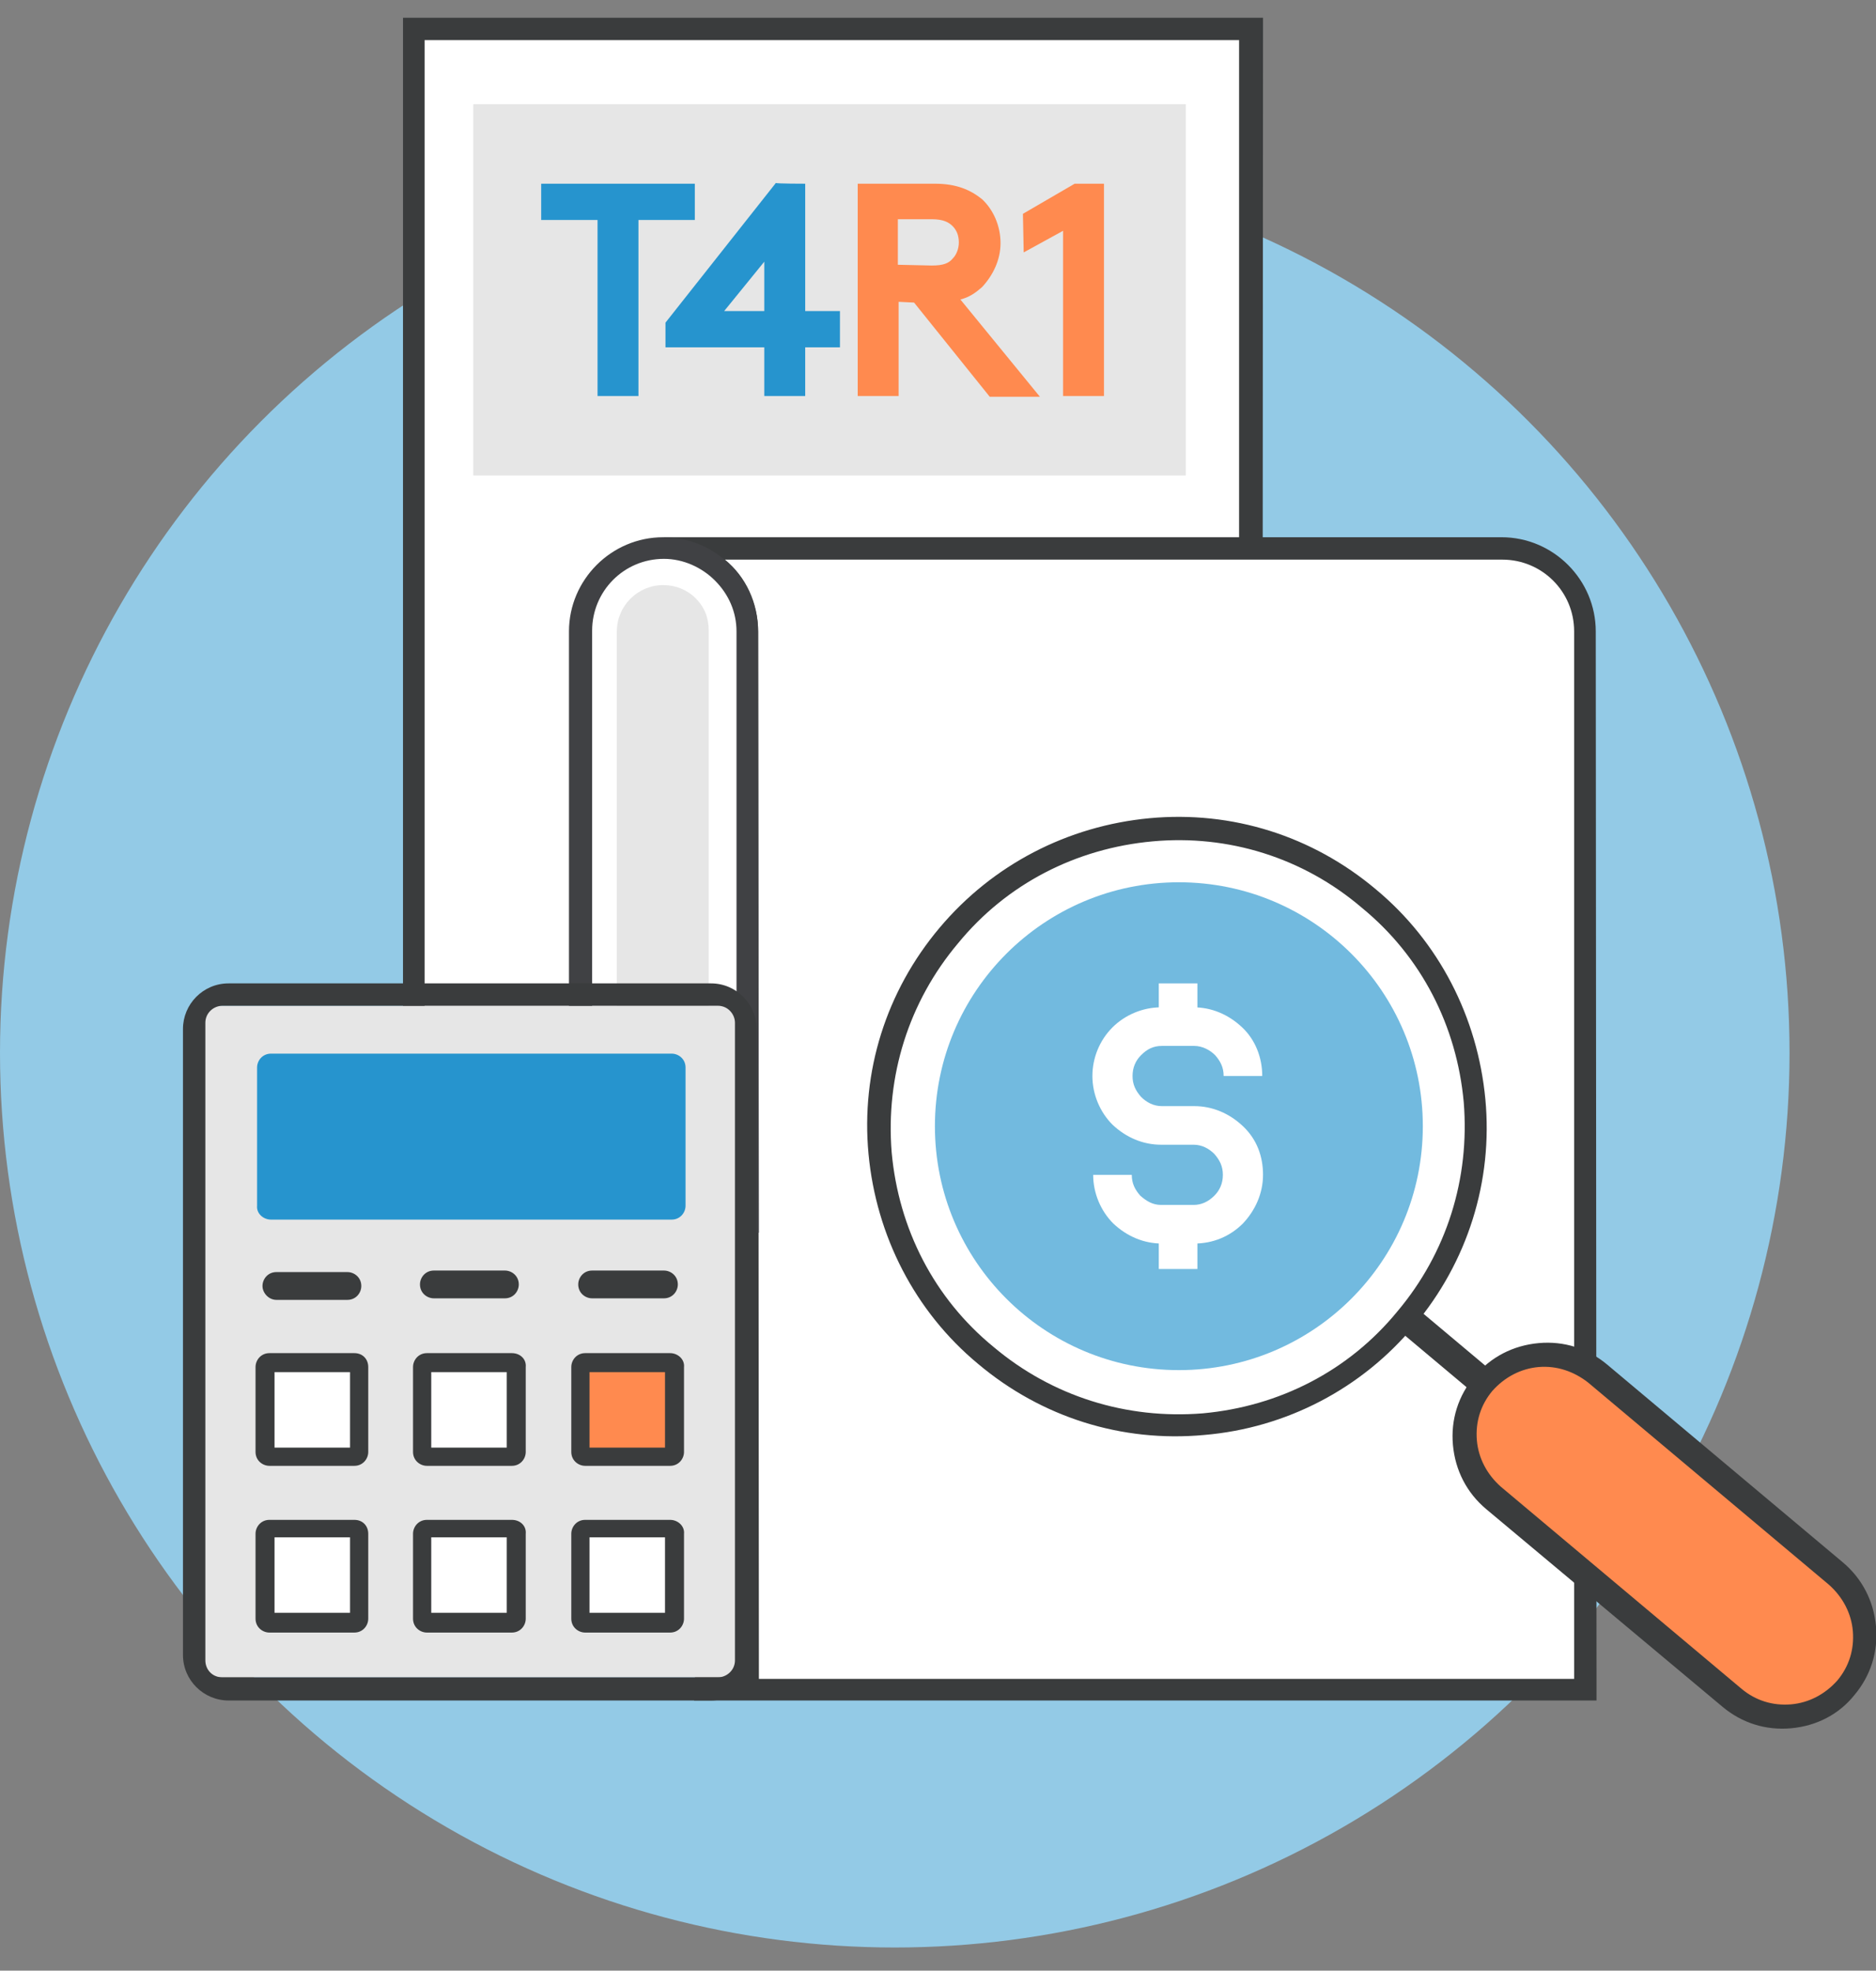
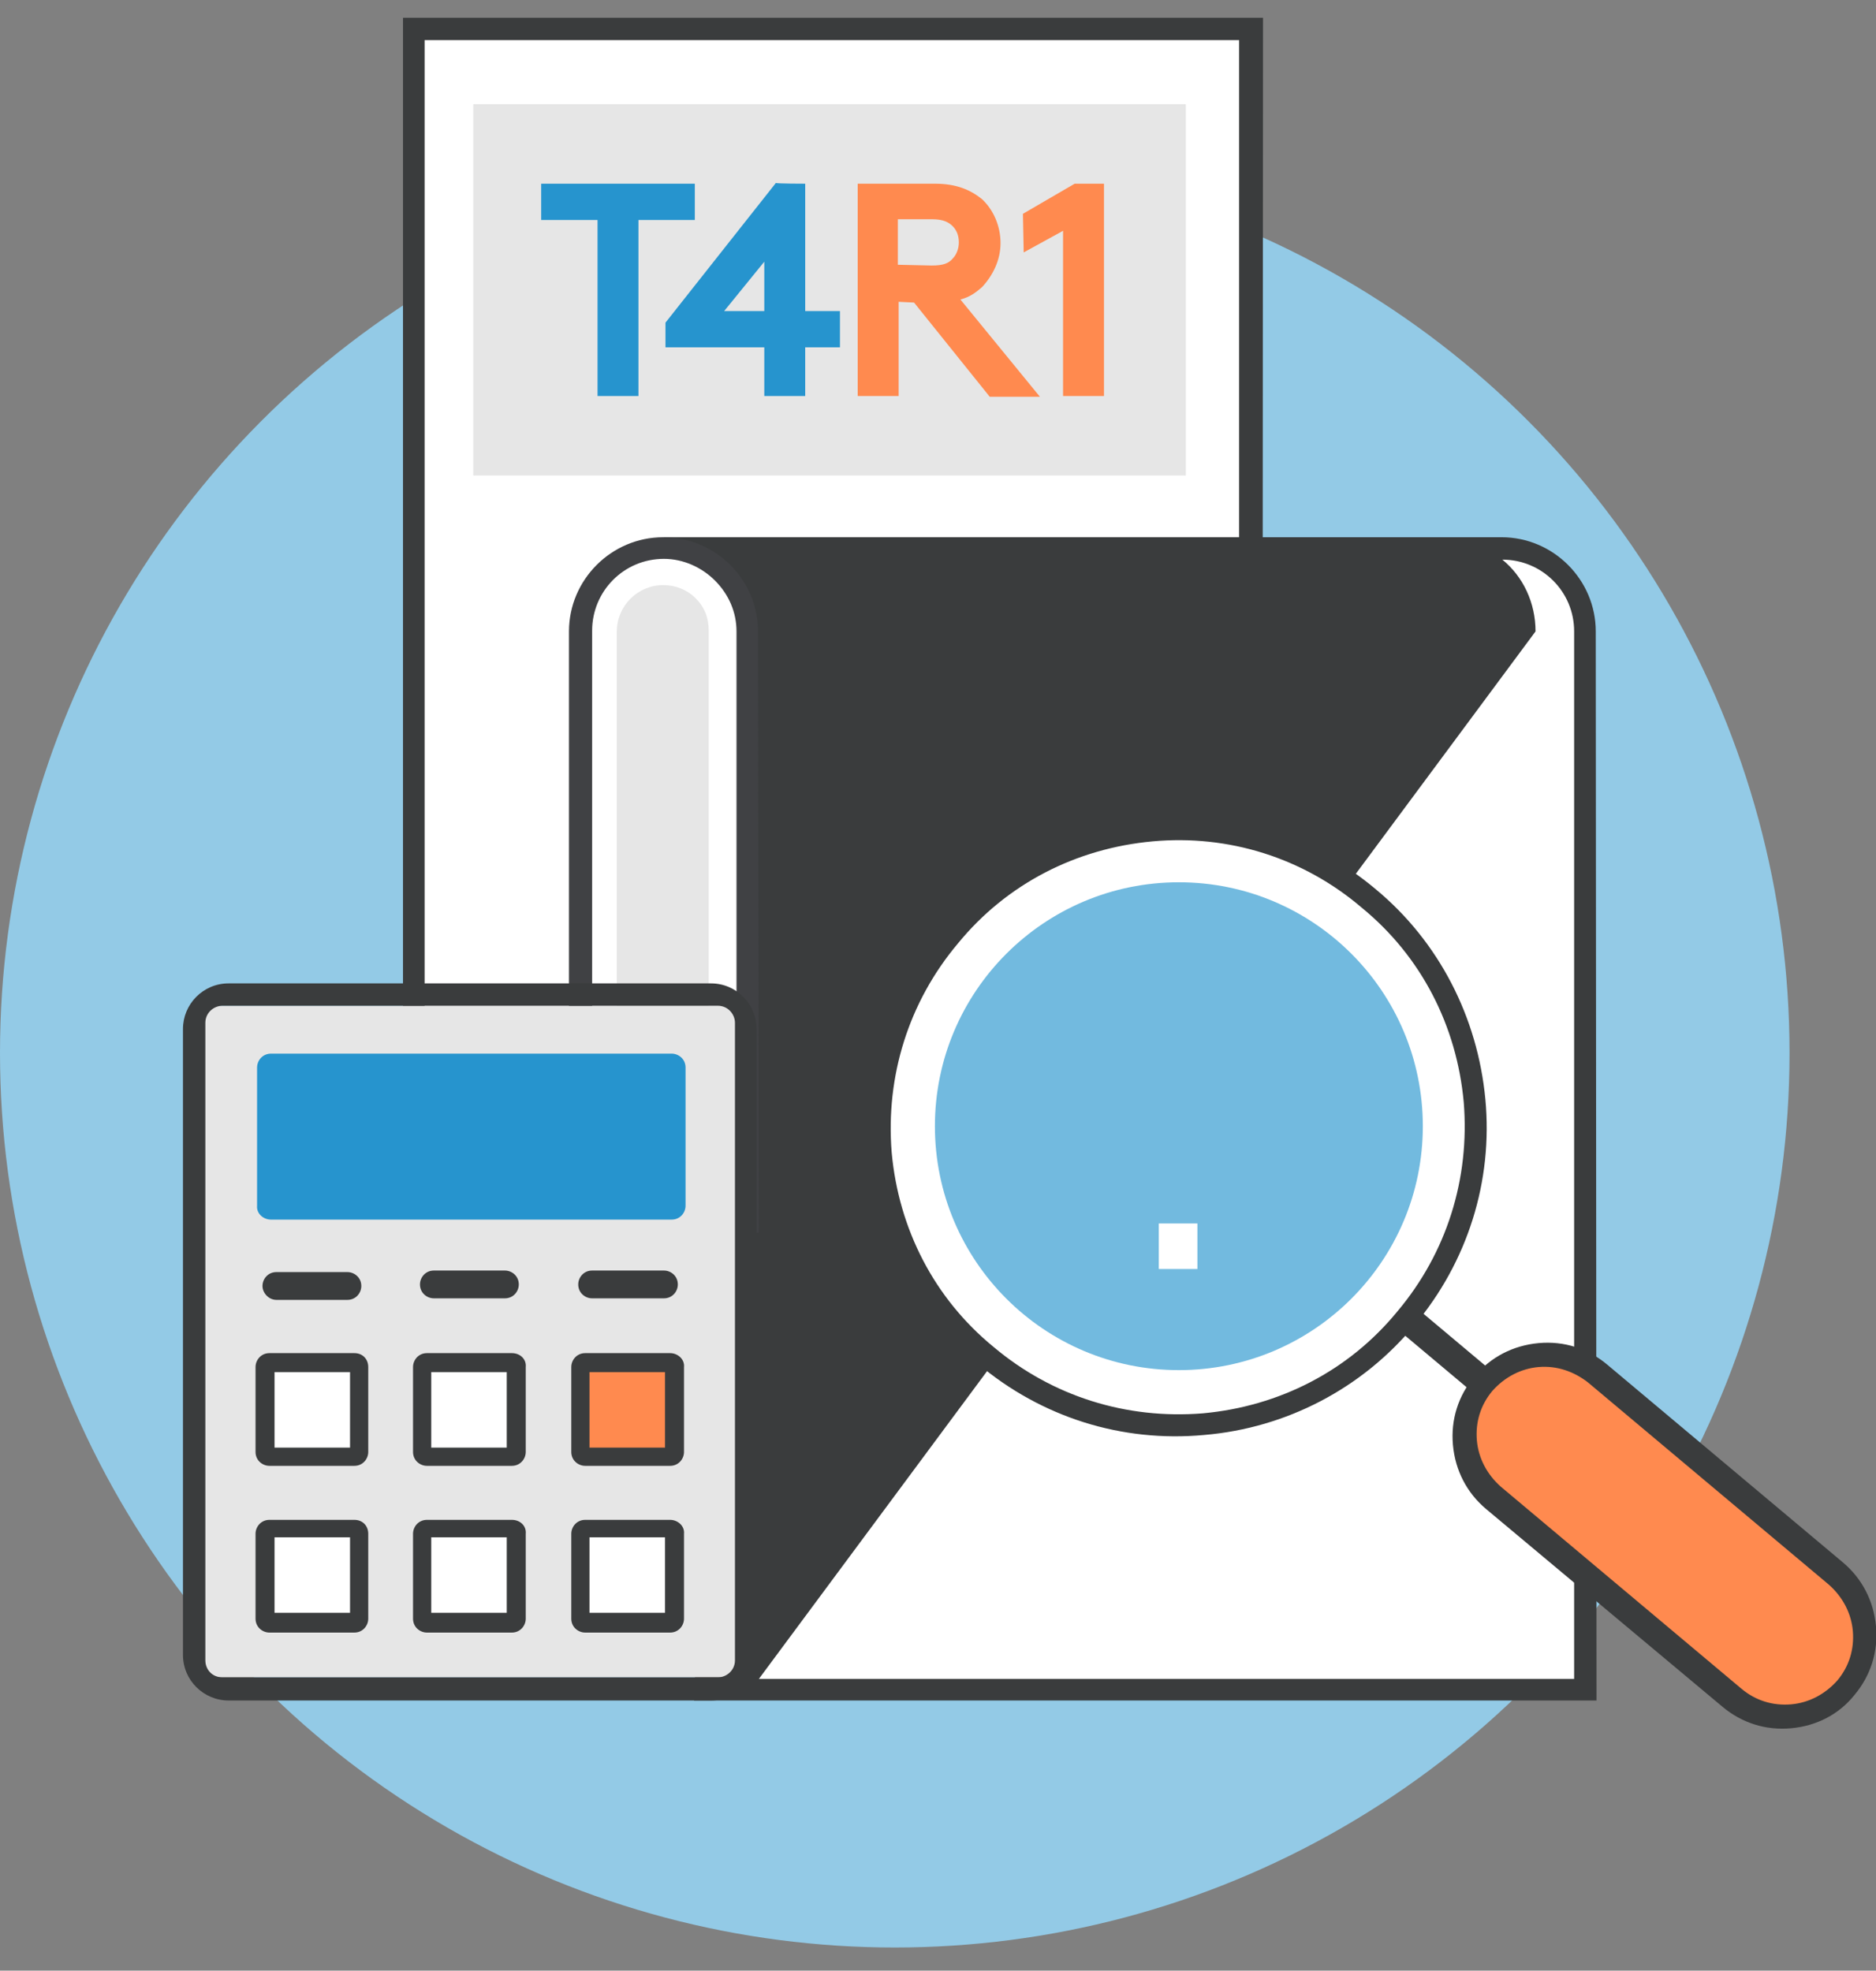
<svg xmlns="http://www.w3.org/2000/svg" version="1.1" id="Calque_1" x="0px" y="0px" viewBox="0 0 243 255.3" style="enable-background:new 0 0 243 255.3;" xml:space="preserve">
  <rect x="0" y="0" width="243" height="255.3" fill="#808080" stroke="none" />
  <style type="text/css">
	.st0{fill:#93CAE6;}
	.st1{fill:#FFFFFF;}
	.st2{fill:#3A3C3D;}
	.st3{fill:#404144;}
	.st4{fill:#E6E6E6;}
	.st5{fill:#FF8A4F;}
	.st6{fill:none;}
	.st7{fill:#2694CE;}
	.st8{fill:#FFFFFF;stroke:#FFFFFF;stroke-width:0.68;stroke-miterlimit:10;}
	.st9{fill:#FF8A4F;stroke:#FF8A4F;stroke-width:0.68;stroke-miterlimit:10;}
	.st10{fill:#72BADF;}
</style>
  <g>
    <g>
      <g>
        <g>
          <circle class="st0" cx="115.9" cy="136.4" r="115.9" />
        </g>
      </g>
    </g>
    <g>
      <g>
        <path class="st1" d="M162,174.8H63.1c-5.3,0-9.6-4.3-9.6-9.6V3.7H162V174.8L162,174.8z" />
      </g>
      <g>
        <path class="st2" d="M163.5,176.3H68.1c-8.8,0-15.9-7.1-15.9-15.9V2.3h111.4L163.5,176.3L163.5,176.3z M55,5.2v155.2     c0,7.2,5.9,13,13,13h92.5V5.2H55z" />
      </g>
    </g>
    <g>
      <g>
        <path class="st1" d="M205.2,81.8v137.1H96.8V81.8C96.8,75.8,92,71,86,71h108.4C200.4,70.9,205.2,75.8,205.2,81.8z" />
      </g>
      <g>
-         <path class="st2" d="M206.8,220.3H89.9l5.4-138.5c0-5.2-4.2-9.3-9.3-9.3v-2.9h108.5c6.7,0,12.2,5.5,12.2,12.2L206.8,220.3     L206.8,220.3z M98.3,217.5h105.6V81.8c0-5.2-4.2-9.3-9.3-9.3H93.9c2.7,2.2,4.3,5.6,4.3,9.3L98.3,217.5L98.3,217.5z" />
+         <path class="st2" d="M206.8,220.3H89.9l5.4-138.5c0-5.2-4.2-9.3-9.3-9.3v-2.9h108.5c6.7,0,12.2,5.5,12.2,12.2L206.8,220.3     L206.8,220.3z M98.3,217.5h105.6V81.8c0-5.2-4.2-9.3-9.3-9.3c2.7,2.2,4.3,5.6,4.3,9.3L98.3,217.5L98.3,217.5z" />
      </g>
    </g>
    <g>
      <g>
        <path class="st1" d="M96.8,81.8v76.4H64.4c6,0,10.8-4.8,10.8-10.8l0,0V81.8C75.2,75.8,80,71,86,71c3,0,5.7,1.3,7.6,3.2     C95.6,76.1,96.8,78.8,96.8,81.8z" />
      </g>
      <g>
        <path class="st3" d="M98.3,159.7H64.4v-2.9c5.2,0,9.3-4.2,9.3-9.3V81.8c0-6.7,5.5-12.2,12.2-12.2c3.3,0,6.4,1.3,8.7,3.6     c2.3,2.3,3.6,5.4,3.6,8.7L98.3,159.7L98.3,159.7z M72.3,156.8h23.1v-75c0-2.5-1-4.8-2.8-6.6c-1.7-1.7-4.1-2.8-6.6-2.8     c-5.2,0-9.3,4.2-9.3,9.3v65.6C76.6,151.1,74.9,154.5,72.3,156.8z" />
      </g>
    </g>
    <g>
      <g>
        <path class="st4" d="M78.7,153.4c0.8-1.8,1.2-3.9,1.2-6V81.8c0-3.3,2.7-6,6-6c1.6,0,3.1,0.6,4.2,1.7c1.2,1.2,1.7,2.6,1.7,4.2     v71.6H78.7V153.4z" />
      </g>
    </g>
    <g>
      <g>
        <g>
          <ellipse class="st1" cx="152.5" cy="146" rx="38.3" ry="38.3" />
        </g>
        <g>
          <path class="st2" d="M156,185.9c-10.7,1-21.1-2.3-29.3-9.2c-8.2-6.8-13.2-16.6-14.2-27.2c-1-10.7,2.3-21.1,9.2-29.3      s16.6-13.2,27.2-14.2c10.7-1,21.1,2.3,29.3,9.2c8.2,6.8,13.2,16.6,14.2,27.2s-2.3,21.1-9.2,29.3      C176.4,179.9,166.6,185,156,185.9z M149.3,109c-9.9,0.9-18.9,5.5-25.2,13.2c-6.4,7.6-9.4,17.2-8.6,27.1      c0.9,9.9,5.5,18.9,13.2,25.2c7.6,6.4,17.2,9.4,27.1,8.6c9.9-0.9,18.9-5.5,25.2-13.2c6.4-7.6,9.4-17.2,8.6-27.1      c-0.9-9.9-5.5-18.9-13.2-25.2C168.8,111.1,159.1,108.1,149.3,109z" />
        </g>
      </g>
      <g>
        <g>
          <path class="st5" d="M192.4,179.4L192.4,179.4c-3.7,4.4-3.1,11,1.3,14.6l30.5,25.6c4.4,3.7,11,3.1,14.6-1.3l0,0      c3.7-4.4,3.1-11-1.3-14.6L207,178.1C202.6,174.5,196.1,175.1,192.4,179.4z" />
        </g>
        <g>
          <path class="st2" d="M232,223.9c-3.3,0.3-6.4-0.7-8.9-2.8l-30.6-25.6c-2.5-2.1-4-5-4.3-8.3s0.7-6.4,2.8-8.9s5-4,8.3-4.3      s6.4,0.7,8.9,2.8l30.5,25.6c2.5,2.1,4,5,4.3,8.3s-0.7,6.4-2.8,8.9C238.2,222.1,235.3,223.6,232,223.9z M199.3,177.1      c-2.3,0.2-4.4,1.3-6,3.1c-1.5,1.8-2.2,4-2,6.4c0.2,2.3,1.3,4.4,3.1,6l31.2,26.2c1.8,1.5,4,2.2,6.4,2c2.3-0.2,4.4-1.3,6-3.1      c1.5-1.8,2.2-4,2-6.4c-0.2-2.3-1.3-4.4-3.1-6l-31.2-26.2C203.9,177.7,201.7,176.9,199.3,177.1z" />
        </g>
      </g>
      <g>
        <g>
          <line class="st6" x1="181.8" y1="170.6" x2="192.4" y2="179.4" />
        </g>
        <g>
          <rect x="185.3" y="168" transform="matrix(0.643 -0.766 0.766 0.643 -67.16 205.833)" class="st2" width="3.7" height="13.8" />
        </g>
      </g>
    </g>
    <g>
      <g>
        <rect x="61.3" y="13.5" class="st4" width="92.3" height="48.1" />
      </g>
    </g>
    <g>
      <path class="st4" d="M95.8,215.1c0,1.3-1.1,2.2-2.2,2.2h-65c-1.3,0-2.2-1-2.2-2.2v-82.6c0-1.3,1.1-2.2,2.2-2.2h64.9    c1.3,0,2.2,1.1,2.2,2.2L95.8,215.1L95.8,215.1z" />
      <g>
        <path class="st2" d="M92.1,127.4H29.6c-3.3,0-5.9,2.7-5.9,5.9v81.1c0,3.3,2.7,5.9,5.9,5.9h62.5c3.3,0,5.9-2.7,5.9-5.9v-81.1     C98,130.1,95.4,127.4,92.1,127.4z M95.2,215.1c0,1.3-1.1,2.2-2.2,2.2H28.8c-1.3,0-2.2-1-2.2-2.2v-82.6c0-1.3,1.1-2.2,2.2-2.2H93     c1.3,0,2.2,1.1,2.2,2.2V215.1z" />
        <path class="st2" d="M45.9,196.9h-11c-1.1,0-1.8,0.9-1.8,1.8v11c0,1.1,0.9,1.8,1.8,1.8h11c1.1,0,1.8-0.9,1.8-1.8v-11     C47.7,197.7,47,196.9,45.9,196.9z M45,208.8h-9.1v-9.1H45V208.8z" />
        <path class="st2" d="M66.3,196.9h-11c-1.1,0-1.8,0.9-1.8,1.8v11c0,1.1,0.9,1.8,1.8,1.8h11c1.1,0,1.8-0.9,1.8-1.8v-11     C68.2,197.7,67.4,196.9,66.3,196.9z M65.5,208.8h-9.1v-9.1h9.1V208.8z" />
        <path class="st2" d="M86.8,196.9h-11c-1.1,0-1.8,0.9-1.8,1.8v11c0,1.1,0.9,1.8,1.8,1.8h11c1.1,0,1.8-0.9,1.8-1.8v-11     C88.7,197.7,87.8,196.9,86.8,196.9z M85.9,208.8h-9.1v-9.1h9.1V208.8z" />
        <path class="st2" d="M45.9,175.3h-11c-1.1,0-1.8,0.9-1.8,1.8v11c0,1.1,0.9,1.8,1.8,1.8h11c1.1,0,1.8-0.9,1.8-1.8v-11     C47.7,176.1,47,175.3,45.9,175.3z M45,187.1h-9.1V178H45V187.1z" />
        <path class="st2" d="M66.3,175.3h-11c-1.1,0-1.8,0.9-1.8,1.8v11c0,1.1,0.9,1.8,1.8,1.8h11c1.1,0,1.8-0.9,1.8-1.8v-11     C68.2,176.1,67.4,175.3,66.3,175.3z M65.5,187.1h-9.1V178h9.1V187.1z" />
        <path class="st2" d="M86.8,175.3h-11c-1.1,0-1.8,0.9-1.8,1.8v11c0,1.1,0.9,1.8,1.8,1.8h11c1.1,0,1.8-0.9,1.8-1.8v-11     C88.7,176.1,87.8,175.3,86.8,175.3z M85.9,187.1h-9.1V178h9.1V187.1z" />
        <path class="st2" d="M35.8,168.4H45c1.1,0,1.8-0.9,1.8-1.8c0-1.1-0.9-1.8-1.8-1.8h-9.2c-1.1,0-1.8,0.9-1.8,1.8     C34,167.5,34.8,168.4,35.8,168.4z" />
        <path class="st2" d="M56.2,164.6c-1.1,0-1.8,0.9-1.8,1.8c0,1.1,0.9,1.8,1.8,1.8h9.2c1.1,0,1.8-0.9,1.8-1.8c0-1.1-0.9-1.8-1.8-1.8     H56.2z" />
        <path class="st2" d="M76.7,164.6c-1.1,0-1.8,0.9-1.8,1.8c0,1.1,0.9,1.8,1.8,1.8H86c1.1,0,1.8-0.9,1.8-1.8c0-1.1-0.9-1.8-1.8-1.8     H76.7z" />
        <path class="st7" d="M35.1,158H87c1.1,0,1.8-0.9,1.8-1.8v-17.9c0-1.1-0.9-1.8-1.8-1.8H35.1c-1.1,0-1.8,0.9-1.8,1.8v17.9     C33.2,157.2,34.1,158,35.1,158z" />
      </g>
    </g>
    <rect x="35.9" y="178.1" class="st8" width="9.1" height="9.1" />
    <rect x="56.2" y="178.1" class="st8" width="9.1" height="9.1" />
    <rect x="76.7" y="178.1" class="st9" width="9.1" height="9.1" />
    <rect x="35.9" y="199.5" class="st8" width="9.1" height="9.1" />
    <rect x="56.2" y="199.5" class="st8" width="9.1" height="9.1" />
    <rect x="76.7" y="199.5" class="st8" width="9.1" height="9.1" />
    <g>
      <circle class="st10" cx="152.7" cy="145.9" r="31.6" />
      <g>
-         <path class="st1" d="M154.7,161.1h-4.2c-2.3,0-4.5-0.9-6.3-2.6c-1.6-1.6-2.6-3.9-2.6-6.3h5c0,1.1,0.4,1.9,1.1,2.7     c0.8,0.7,1.6,1.2,2.7,1.2h4.2c1,0,1.9-0.4,2.7-1.2c0.7-0.7,1.1-1.6,1.1-2.7s-0.4-1.9-1.1-2.7c-0.7-0.7-1.6-1.2-2.7-1.2h-4.2     c-2.3,0-4.5-0.9-6.3-2.6c-1.6-1.6-2.6-3.9-2.6-6.3c0-2.3,0.9-4.6,2.6-6.3c1.6-1.6,3.9-2.6,6.3-2.6h4.2c2.3,0,4.5,0.9,6.3,2.6     c1.7,1.6,2.6,3.9,2.6,6.3h-5c0-1.1-0.4-1.9-1.1-2.7c-0.7-0.7-1.7-1.2-2.7-1.2h-4.2c-1.1,0-1.9,0.4-2.7,1.2     c-0.7,0.7-1.1,1.6-1.1,2.7c0,1.1,0.4,1.9,1.1,2.7c0.7,0.7,1.6,1.2,2.7,1.2h4.2c2.3,0,4.5,0.9,6.3,2.6s2.6,3.9,2.6,6.3     c0,2.4-1,4.6-2.6,6.3C159.3,160.2,157.1,161.1,154.7,161.1z" />
-         <rect x="150.1" y="127.4" class="st1" width="5" height="5.9" />
        <rect x="150.1" y="158.5" class="st1" width="5" height="5.9" />
      </g>
    </g>
    <g>
      <path class="st7" d="M90,23.8v4.7h-7.3v22.8h-5.3V28.5h-7.3v-4.7C70.1,23.8,90,23.8,90,23.8z" />
      <path class="st7" d="M104.3,23.8v16.5h4.5V45h-4.5v6.3H99V45H86.2v-3.2l14.3-18.1C100.5,23.8,104.3,23.8,104.3,23.8z M99,40.3    v-6.4l-5.2,6.4H99z" />
      <path class="st5" d="M116.4,39.1v12.2h-5.3V23.8h10c2.8,0,4.6,0.8,6.1,2c1.5,1.4,2.4,3.5,2.4,5.7s-1,4.2-2.4,5.7    c-0.8,0.7-1.6,1.3-2.8,1.6l10.3,12.6h-6.5l-9.8-12.2L116.4,39.1L116.4,39.1z M120.7,34.4c1.5,0,2.2-0.3,2.7-0.9    c0.5-0.5,0.8-1.3,0.8-2.1c0-0.9-0.3-1.6-0.8-2.1s-1.2-0.9-2.7-0.9h-4.4v5.9L120.7,34.4L120.7,34.4z" />
      <path class="st5" d="M132.5,27.7l6.7-3.9h3.8v27.5h-5.3V29.9l-5.1,2.8L132.5,27.7L132.5,27.7z" />
    </g>
  </g>
</svg>